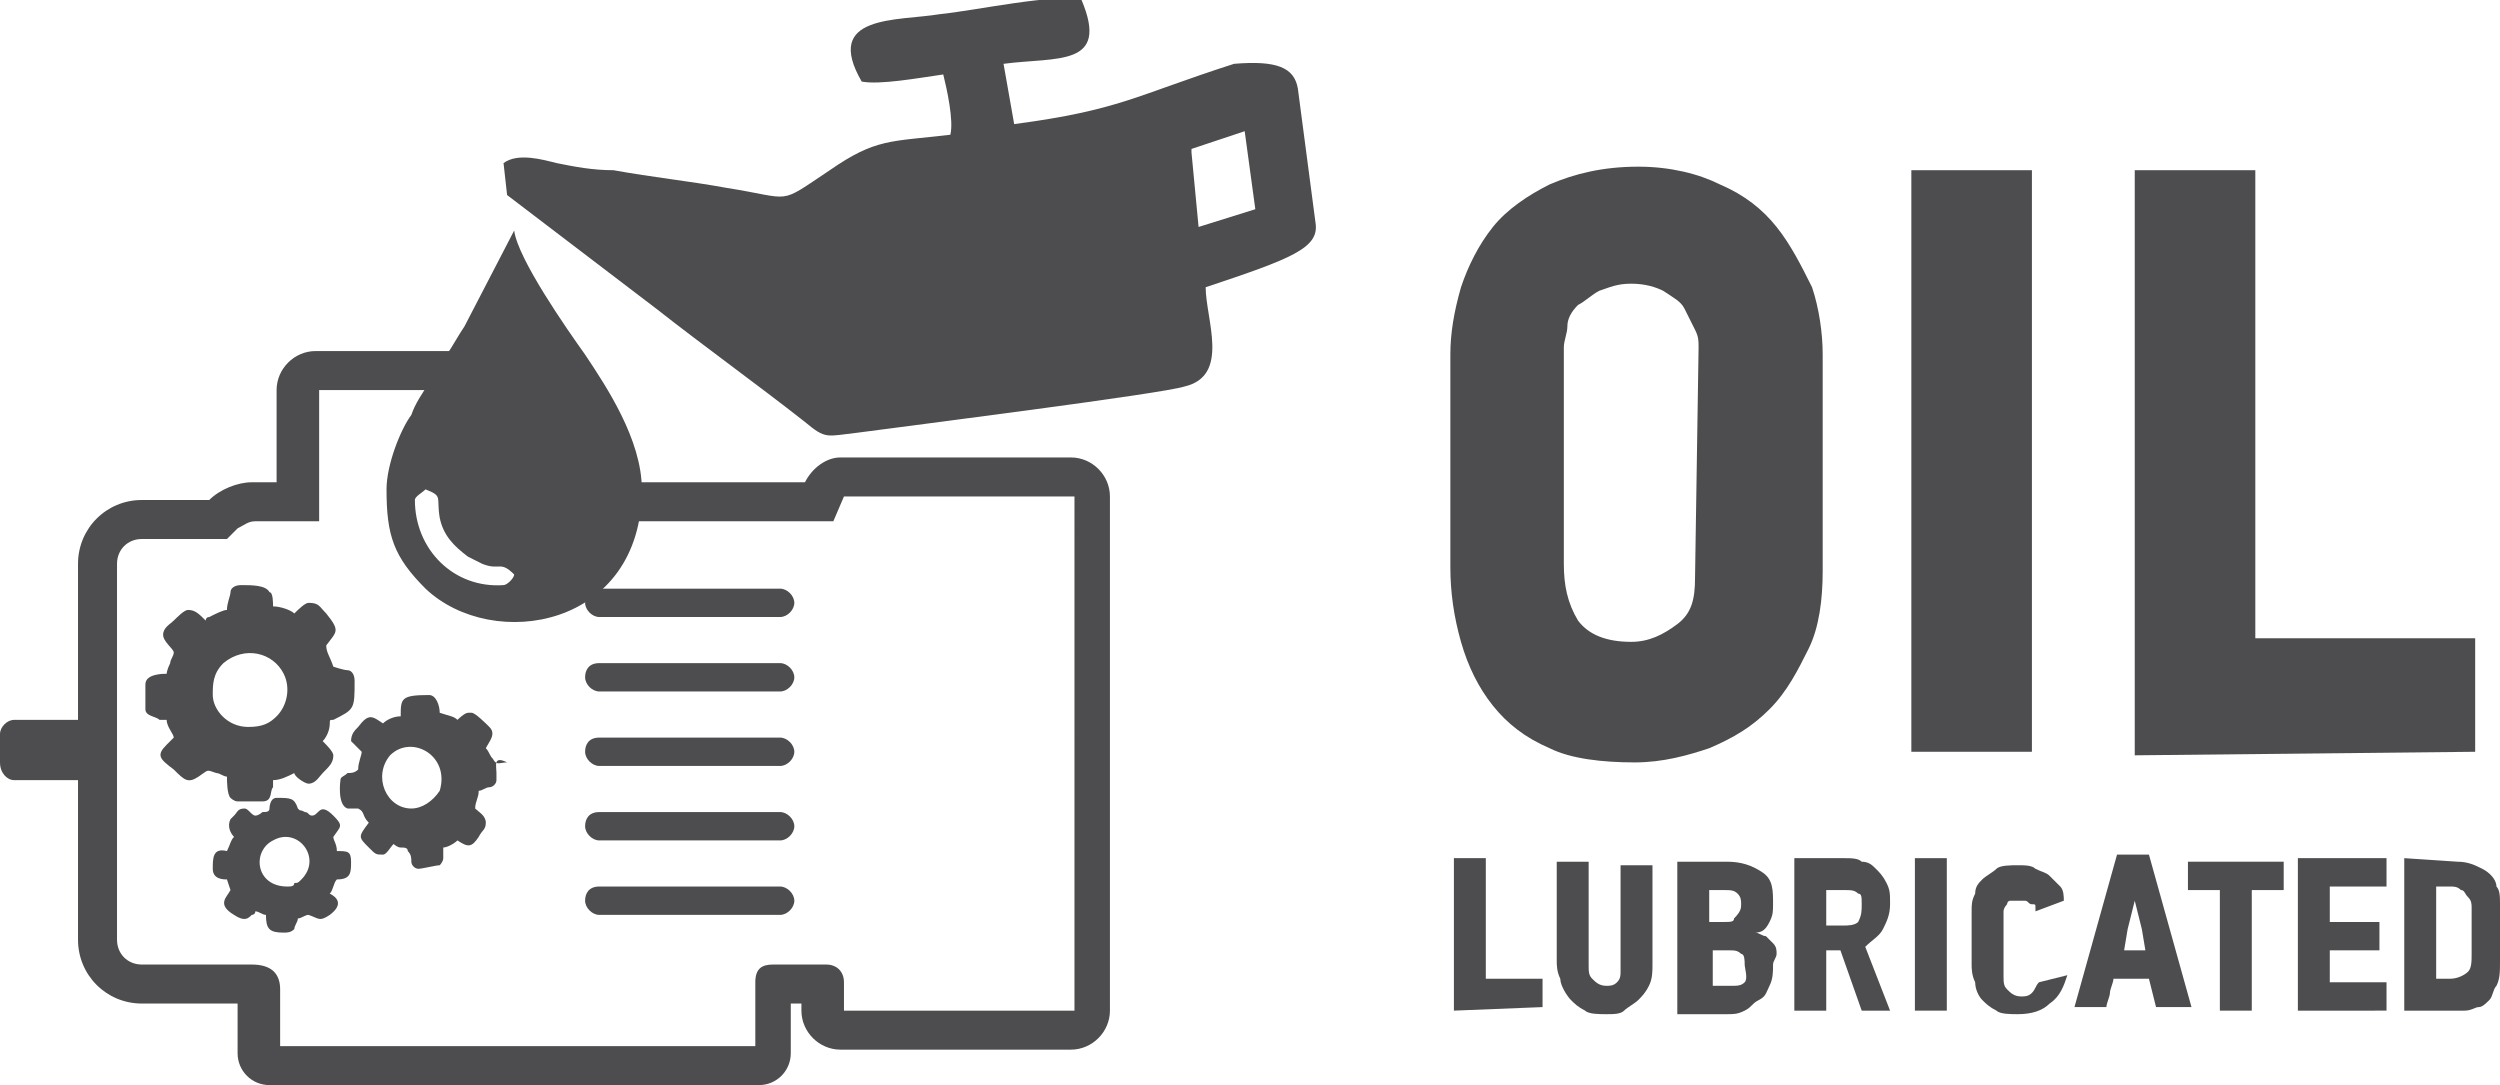
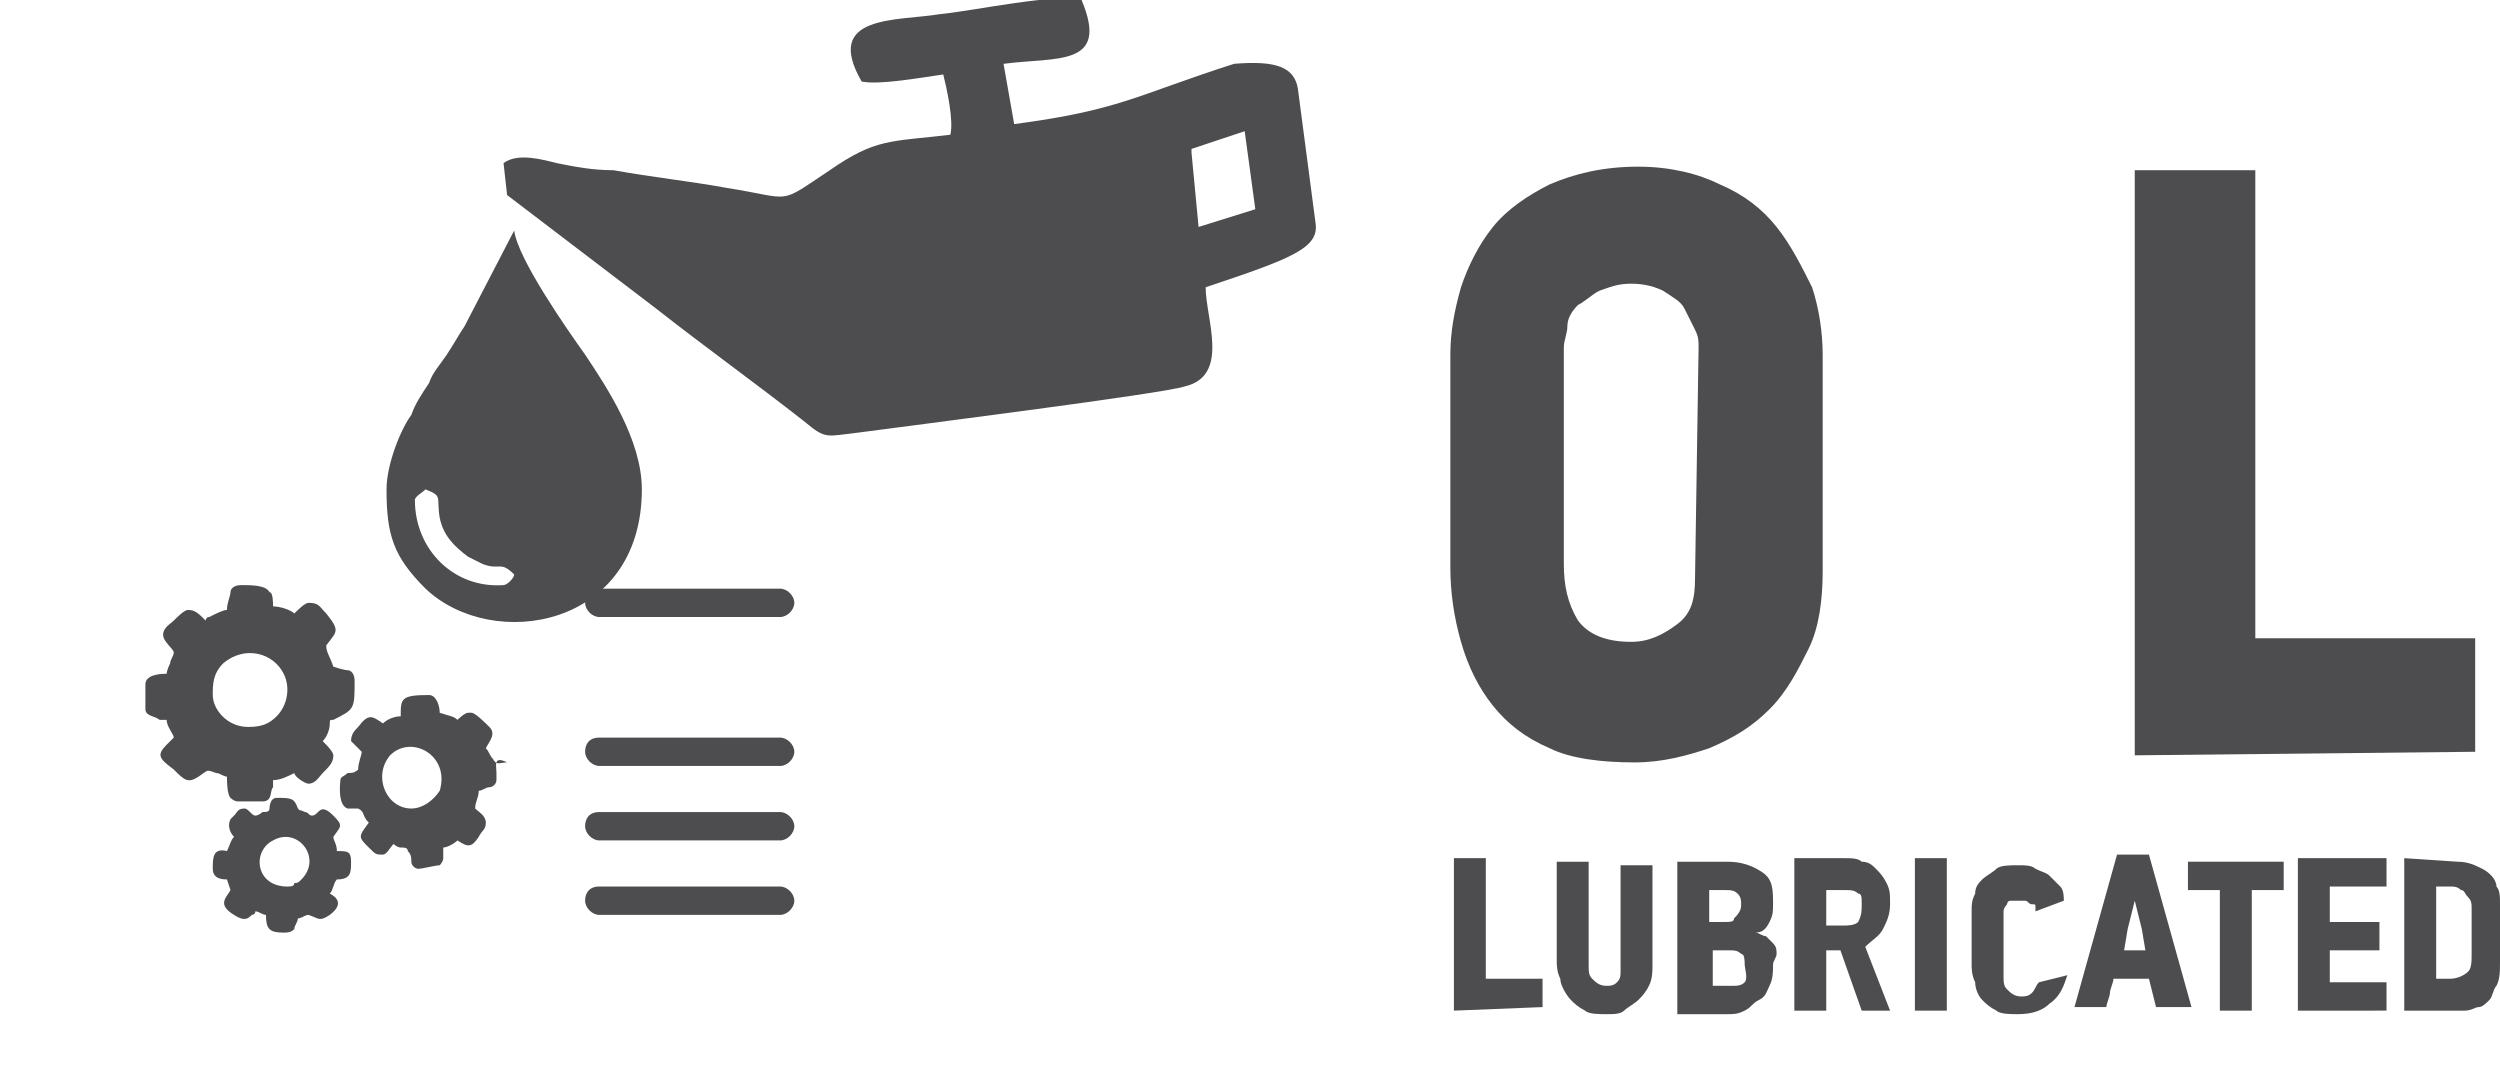
<svg xmlns="http://www.w3.org/2000/svg" version="1.1" id="Layer_1" x="0px" y="0px" width="70.5px" height="30.6px" viewBox="0 0 70.5 30.6" style="enable-background:new 0 0 70.5 30.6;" xml:space="preserve">
  <style type="text/css">
	.st0{fill:#4D4D4F;}
	.st1{fill-rule:evenodd;clip-rule:evenodd;fill:#4D4D4F;}
</style>
  <g>
    <g>
      <g>
        <path class="st0" d="M51.4,16.1c0,0.8-0.1,1.6-0.4,2.2s-0.6,1.2-1.1,1.7s-1,0.8-1.7,1.1c-0.6,0.2-1.3,0.4-2.1,0.4     c-0.9,0-1.8-0.1-2.4-0.4c-0.7-0.3-1.2-0.7-1.6-1.2s-0.7-1.1-0.9-1.8s-0.3-1.4-0.3-2.1v-6c0-0.6,0.1-1.2,0.3-1.9     c0.2-0.6,0.5-1.2,0.9-1.7s1-0.9,1.6-1.2c0.7-0.3,1.5-0.5,2.5-0.5c0.9,0,1.7,0.2,2.3,0.5c0.7,0.3,1.2,0.7,1.6,1.2s0.7,1.1,1,1.7     c0.2,0.6,0.3,1.3,0.3,1.9C51.4,10,51.4,16.1,51.4,16.1z M47.9,9.8c0-0.2,0-0.3-0.1-0.5s-0.2-0.4-0.3-0.6s-0.3-0.3-0.6-0.5     C46.7,8.1,46.4,8,46,8s-0.6,0.1-0.9,0.2c-0.2,0.1-0.4,0.3-0.6,0.4c-0.2,0.2-0.3,0.4-0.3,0.6s-0.1,0.4-0.1,0.6v6.1     c0,0.6,0.1,1.1,0.4,1.6c0.3,0.4,0.8,0.6,1.5,0.6c0.5,0,0.9-0.2,1.3-0.5c0.4-0.3,0.5-0.7,0.5-1.3L47.9,9.8L47.9,9.8z" />
-         <path class="st0" d="M53.9,21.3V4.8h3.4v16.4h-3.4V21.3z" />
        <path class="st0" d="M60.2,21.3V4.8h3.4V18h6.2v3.2L60.2,21.3L60.2,21.3z" />
      </g>
      <g>
        <path class="st0" d="M41,28.5v-4.3h0.9v3.4h1.6v0.8L41,28.5L41,28.5z" />
        <path class="st0" d="M46.6,24.3v2.9c0,0.2,0,0.4-0.1,0.6s-0.2,0.3-0.3,0.4c-0.1,0.1-0.3,0.2-0.4,0.3s-0.3,0.1-0.5,0.1     s-0.5,0-0.6-0.1c-0.2-0.1-0.3-0.2-0.4-0.3S44,27.8,44,27.6c-0.1-0.2-0.1-0.4-0.1-0.5v-2.8h0.9v2.9c0,0.2,0,0.3,0.1,0.4     c0.1,0.1,0.2,0.2,0.4,0.2c0.1,0,0.2,0,0.3-0.1s0.1-0.2,0.1-0.3v-3h0.9V24.3z" />
        <path class="st0" d="M50,27.2c0,0.2,0,0.4-0.1,0.6c-0.1,0.2-0.1,0.3-0.3,0.4s-0.2,0.2-0.4,0.3s-0.3,0.1-0.5,0.1h-1.4v-4.3h1.4     c0.4,0,0.7,0.1,1,0.3s0.3,0.5,0.3,0.9c0,0.2,0,0.3-0.1,0.5s-0.2,0.3-0.4,0.3l0,0c0.1,0,0.2,0.1,0.3,0.1c0.1,0.1,0.1,0.1,0.2,0.2     s0.1,0.2,0.1,0.3S50,27.1,50,27.2z M49.1,25.5c0-0.1,0-0.2-0.1-0.3s-0.2-0.1-0.4-0.1h-0.4V26h0.4c0.2,0,0.3,0,0.3-0.1     C49.1,25.7,49.1,25.6,49.1,25.5z M49.2,27.2c0-0.1,0-0.3-0.1-0.3c-0.1-0.1-0.2-0.1-0.3-0.1h-0.5v1h0.5c0.2,0,0.3,0,0.4-0.1     S49.2,27.3,49.2,27.2z" />
        <path class="st0" d="M52.5,28.5l-0.6-1.7h-0.4v1.7h-0.9v-4.3H52c0.2,0,0.4,0,0.5,0.1c0.2,0,0.3,0.1,0.4,0.2     c0.1,0.1,0.2,0.2,0.3,0.4s0.1,0.3,0.1,0.6s-0.1,0.5-0.2,0.7c-0.1,0.2-0.3,0.3-0.5,0.5l0.7,1.8H52.5z M52.5,25.5     c0-0.2,0-0.3-0.1-0.3c-0.1-0.1-0.2-0.1-0.4-0.1h-0.5v1H52c0.1,0,0.3,0,0.4-0.1C52.5,25.8,52.5,25.7,52.5,25.5z" />
        <path class="st0" d="M54,28.5v-4.3h0.9v4.3H54z" />
        <path class="st0" d="M58.3,27.5c-0.1,0.3-0.2,0.6-0.5,0.8c-0.2,0.2-0.5,0.3-0.9,0.3c-0.2,0-0.5,0-0.6-0.1     c-0.2-0.1-0.3-0.2-0.4-0.3s-0.2-0.3-0.2-0.5c-0.1-0.2-0.1-0.4-0.1-0.5v-1.5c0-0.2,0-0.3,0.1-0.5c0-0.2,0.1-0.3,0.2-0.4     s0.3-0.2,0.4-0.3s0.4-0.1,0.6-0.1c0.2,0,0.4,0,0.5,0.1c0.2,0.1,0.3,0.1,0.4,0.2s0.2,0.2,0.3,0.3s0.1,0.3,0.1,0.4l-0.8,0.3v-0.1     c0-0.1,0-0.1-0.1-0.1s-0.1-0.1-0.2-0.1c-0.1,0-0.1,0-0.2,0c-0.1,0-0.2,0-0.2,0c-0.1,0-0.1,0.1-0.1,0.1s-0.1,0.1-0.1,0.2     c0,0.1,0,0.1,0,0.2v1.6c0,0.2,0,0.3,0.1,0.4c0.1,0.1,0.2,0.2,0.4,0.2c0.1,0,0.2,0,0.3-0.1s0.1-0.2,0.2-0.3L58.3,27.5z" />
        <path class="st0" d="M60.6,27.6h-1c0,0.1-0.1,0.3-0.1,0.4s-0.1,0.3-0.1,0.4h-0.9l1.2-4.3h0.9l1.2,4.3h-1L60.6,27.6z M60,26.2     l-0.1,0.6h0.6l-0.1-0.6l-0.2-0.8l0,0L60,26.2z" />
        <path class="st0" d="M63.5,25.1v3.4h-0.9v-3.4h-0.9v-0.8h2.7v0.8H63.5z" />
        <path class="st0" d="M64.8,28.5v-4.3h2.5V25h-1.6v1h1.4v0.8h-1.4v0.9h1.6v0.8H64.8z" />
        <path class="st0" d="M69.3,24.3c0.3,0,0.5,0.1,0.7,0.2c0.2,0.1,0.4,0.3,0.4,0.5c0.1,0.1,0.1,0.3,0.1,0.5s0,0.4,0,0.7     c0,0.4,0,0.7,0,0.9c0,0.3,0,0.5-0.1,0.7c-0.1,0.1-0.1,0.3-0.2,0.4c-0.1,0.1-0.2,0.2-0.3,0.2s-0.2,0.1-0.4,0.1s-0.3,0-0.4,0h-1.3     v-4.3L69.3,24.3L69.3,24.3z M69.7,26c0-0.1,0-0.2,0-0.4c0-0.1,0-0.2-0.1-0.3s-0.1-0.2-0.2-0.2C69.3,25,69.2,25,69.1,25h-0.4v2.6     h0.4c0.2,0,0.4-0.1,0.5-0.2c0.1-0.1,0.1-0.3,0.1-0.5V26z" />
      </g>
    </g>
    <g>
-       <path class="st1" d="M4,14.1h1.9c0.3-0.3,0.8-0.5,1.2-0.5h0.7V11c0-0.6,0.5-1.1,1.1-1.1h6.3c0.6,0,1.1,0.5,1.1,1.1v2.6h6.4    c0.2-0.4,0.6-0.7,1-0.7h6.5c0.6,0,1.1,0.5,1.1,1.1v14.5c0,0.6-0.5,1.1-1.1,1.1h-6.5c-0.6,0-1.1-0.5-1.1-1.1v-0.2h-0.3v1.4    c0,0.5-0.4,0.9-0.9,0.9H14H7.8H7.6c-0.5,0-0.9-0.4-0.9-0.9v-0.2v-1.2H4c-1,0-1.8-0.8-1.8-1.8V22H0.4C0.2,22,0,21.8,0,21.5v-0.8    c0-0.2,0.2-0.4,0.4-0.4h1.8v-4.4C2.2,14.9,3,14.1,4,14.1L4,14.1z M3.3,20.9v5.6c0,0.4,0.3,0.7,0.7,0.7c1,0,2,0,3.1,0    c0.6,0,0.8,0.3,0.8,0.7v1.6h13.4c0-0.6,0-1.2,0-1.8c0-0.4,0.2-0.5,0.5-0.5c0.5,0,1,0,1.5,0c0.3,0,0.5,0.2,0.5,0.5v0.8l0,0h6.5l0,0    V14l0,0h-6.5l0,0l-0.3,0.7h-8.3V11H9v3.7H7.2c-0.2,0-0.3,0.1-0.5,0.2l-0.3,0.3H4c-0.4,0-0.7,0.3-0.7,0.7V20.9L3.3,20.9z" />
      <path class="st1" d="M16.9,16.6H22c0.2,0,0.4,0.2,0.4,0.4l0,0c0,0.2-0.2,0.4-0.4,0.4h-5.1c-0.2,0-0.4-0.2-0.4-0.4l0,0    C16.5,16.8,16.6,16.6,16.9,16.6L16.9,16.6z" />
-       <path class="st1" d="M16.9,18.7H22c0.2,0,0.4,0.2,0.4,0.4l0,0c0,0.2-0.2,0.4-0.4,0.4h-5.1c-0.2,0-0.4-0.2-0.4-0.4l0,0    C16.5,18.9,16.6,18.7,16.9,18.7L16.9,18.7z" />
      <path class="st1" d="M16.9,20.8H22c0.2,0,0.4,0.2,0.4,0.4l0,0c0,0.2-0.2,0.4-0.4,0.4h-5.1c-0.2,0-0.4-0.2-0.4-0.4l0,0    C16.5,21,16.6,20.8,16.9,20.8L16.9,20.8z" />
      <path class="st1" d="M16.9,22.9H22c0.2,0,0.4,0.2,0.4,0.4l0,0c0,0.2-0.2,0.4-0.4,0.4h-5.1c-0.2,0-0.4-0.2-0.4-0.4l0,0    C16.5,23.1,16.6,22.9,16.9,22.9L16.9,22.9z" />
      <path class="st1" d="M16.9,25H22c0.2,0,0.4,0.2,0.4,0.4l0,0c0,0.2-0.2,0.4-0.4,0.4h-5.1c-0.2,0-0.4-0.2-0.4-0.4l0,0    C16.5,25.2,16.6,25,16.9,25L16.9,25z" />
      <path class="st1" d="M7,20.5c-0.6,0-1-0.5-1-0.9c0-0.3,0-0.6,0.3-0.9C6.9,18.2,7.7,18.4,8,19c0.2,0.4,0.1,0.9-0.2,1.2    C7.6,20.4,7.4,20.5,7,20.5L7,20.5z M6.4,17.2c-0.1,0-0.3,0.1-0.5,0.2c-0.1,0-0.1,0.1-0.1,0.1c-0.2-0.2-0.3-0.3-0.5-0.3    c-0.1,0-0.3,0.2-0.4,0.3s-0.3,0.2-0.3,0.4s0.3,0.4,0.3,0.5s-0.1,0.2-0.1,0.3C4.7,18.9,4.7,19,4.7,19c-0.1,0-0.6,0-0.6,0.3V20    c0,0.2,0.3,0.2,0.4,0.3c0.1,0,0.2,0,0.2,0c0,0.2,0.2,0.4,0.2,0.5c-0.1,0.1-0.1,0.1-0.2,0.2c-0.3,0.3-0.2,0.4,0.2,0.7    c0.3,0.3,0.4,0.4,0.7,0.2c0.3-0.2,0.2-0.2,0.5-0.1c0.1,0,0.2,0.1,0.3,0.1c0,0.1,0,0.5,0.1,0.6c0,0,0.1,0.1,0.2,0.1h0.7    c0.3,0,0.2-0.3,0.3-0.4c0-0.1,0-0.1,0-0.2c0.2,0,0.4-0.1,0.6-0.2c0,0.1,0.3,0.3,0.4,0.3c0.2,0,0.3-0.2,0.4-0.3    c0.2-0.2,0.3-0.3,0.3-0.5c0-0.1-0.2-0.3-0.3-0.4c0.1-0.1,0.2-0.3,0.2-0.5c0-0.1,0-0.1,0.1-0.1C10,20,10,20,10,19.2    c0-0.2-0.1-0.3-0.2-0.3c-0.1,0-0.4-0.1-0.4-0.1c-0.1-0.3-0.2-0.4-0.2-0.6c0.3-0.4,0.4-0.4,0-0.9C9,17.1,9,17,8.7,17    c-0.1,0-0.3,0.2-0.4,0.3c-0.1-0.1-0.4-0.2-0.6-0.2c0-0.1,0-0.4-0.1-0.4c-0.1-0.2-0.5-0.2-0.8-0.2c-0.2,0-0.3,0.1-0.3,0.2    C6.5,16.8,6.4,17,6.4,17.2L6.4,17.2z" />
      <path class="st1" d="M11.6,22.8c-0.7,0-1.1-0.9-0.6-1.5c0.6-0.6,1.7,0,1.4,1C12.2,22.6,11.9,22.8,11.6,22.8L11.6,22.8z M14,21.8    V22c0,0.1-0.1,0.2-0.2,0.2c-0.1,0-0.2,0.1-0.3,0.1c0,0.2-0.1,0.3-0.1,0.5c0.1,0.1,0.3,0.2,0.3,0.4s-0.1,0.2-0.2,0.4    c-0.2,0.3-0.3,0.3-0.6,0.1l0,0l0,0c-0.1,0.1-0.3,0.2-0.4,0.2c0,0.1,0,0.2,0,0.3s-0.1,0.2-0.1,0.2c-0.1,0-0.5,0.1-0.6,0.1    s-0.2-0.1-0.2-0.2c0-0.1,0-0.2-0.1-0.3c0-0.1-0.1-0.1-0.2-0.1c-0.1,0-0.2-0.1-0.2-0.1c-0.1,0.1-0.2,0.3-0.3,0.3    c-0.2,0-0.2,0-0.4-0.2c-0.3-0.3-0.3-0.3,0-0.7l0,0c-0.2-0.2-0.1-0.3-0.3-0.4c-0.1,0-0.2,0-0.3,0C9.5,22.7,9.6,22,9.6,22    c0-0.1,0.1-0.1,0.2-0.2c0.1,0,0.2,0,0.3-0.1c0-0.2,0.1-0.4,0.1-0.5c-0.1-0.1-0.2-0.2-0.3-0.3c0-0.2,0.1-0.3,0.2-0.4    c0.3-0.4,0.4-0.3,0.7-0.1c0.1-0.1,0.3-0.2,0.5-0.2c0-0.5,0-0.6,0.8-0.6c0.2,0,0.3,0.3,0.3,0.5c0.3,0.1,0.4,0.1,0.5,0.2    c0,0,0.2-0.2,0.3-0.2h0.1c0.1,0,0.4,0.3,0.5,0.4c0.2,0.2,0,0.4-0.1,0.6c0.1,0.1,0.1,0.2,0.2,0.3c0.1,0.2,0.2,0.1,0.4,0.1    C13.9,21.3,14,21.6,14,21.8L14,21.8z" />
      <path class="st1" d="M8.1,25c-0.9,0-1-1-0.4-1.3c0.7-0.4,1.4,0.5,0.8,1.1c-0.1,0.1-0.1,0.1-0.2,0.1C8.3,25,8.2,25,8.1,25L8.1,25z     M7.2,23c-0.1,0-0.2-0.2-0.3-0.2c-0.2,0-0.2,0.1-0.3,0.2l-0.1,0.1c-0.1,0.2,0,0.4,0.1,0.5c-0.1,0.1-0.1,0.2-0.2,0.4    C6,23.9,6,24.2,6,24.5s0.3,0.3,0.4,0.3l0.1,0.3c-0.1,0.2-0.4,0.4,0.1,0.7c0.3,0.2,0.4,0.1,0.5,0c0,0,0.1,0,0.1-0.1    c0.1,0,0.2,0.1,0.3,0.1c0,0.4,0.1,0.5,0.5,0.5c0.1,0,0.2,0,0.3-0.1c0-0.1,0.1-0.2,0.1-0.3c0.1,0,0.2-0.1,0.3-0.1l0,0l0,0l0,0    C9,25.9,9,26,9.3,25.8c0.4-0.3,0.2-0.5,0-0.6c0.1-0.1,0.1-0.3,0.2-0.4c0.4,0,0.4-0.2,0.4-0.5S9.8,24,9.5,24c0-0.2-0.1-0.3-0.1-0.4    c0.2-0.3,0.3-0.3,0-0.6C9,22.6,9,23,8.8,23c-0.1,0-0.1-0.1-0.2-0.1c-0.2-0.1-0.1,0-0.2-0.1l0,0l0,0c-0.1-0.3-0.2-0.3-0.6-0.3    c-0.2,0-0.2,0.3-0.2,0.3c0,0.1-0.1,0.1-0.2,0.1C7.4,22.9,7.3,23,7.2,23L7.2,23z" />
      <path class="st1" d="M11.7,14.1c0-0.1,0.2-0.2,0.3-0.3c0.5,0.2,0.3,0.2,0.4,0.8c0.1,0.5,0.4,0.8,0.8,1.1c0.2,0.1,0.2,0.1,0.4,0.2    c0.5,0.2,0.5-0.1,0.9,0.3c0,0.1-0.2,0.3-0.3,0.3C12.8,16.6,11.7,15.5,11.7,14.1L11.7,14.1z M10.9,13.8c0,1.3,0.2,1.9,1.1,2.8    c1.9,1.8,6.1,1.1,6.1-2.8c0-1.4-1-2.9-1.6-3.8c-0.5-0.7-1.9-2.7-2-3.5l-1.4,2.7c-0.2,0.3-0.3,0.5-0.5,0.8s-0.4,0.5-0.5,0.8    c-0.2,0.3-0.4,0.6-0.5,0.9C11.3,12.1,10.9,13.1,10.9,13.8L10.9,13.8z" />
      <path class="st1" d="M36.6,2.5l0.5,3.8c0.1,0.7-0.7,1-3.1,1.8c0,0.9,0.7,2.5-0.6,2.8c-0.6,0.2-7.7,1.1-9.2,1.3    c-0.9,0.1-0.9,0.2-1.5-0.3c-1.4-1.1-2.8-2.1-4.2-3.2l-4.2-3.2l-0.1-0.9c0.4-0.3,1.1-0.1,1.5,0c0.5,0.1,1,0.2,1.6,0.2    c1.1,0.2,2.1,0.3,3.2,0.5c1.9,0.3,1.4,0.5,2.9-0.5c1.3-0.9,1.7-0.8,3.4-1c0.1-0.4-0.1-1.3-0.2-1.7c-0.7,0.1-1.8,0.3-2.3,0.2    c-1.1-1.9,1-1.7,2.2-1.9c1-0.1,3.3-0.6,4-0.4c0.8,1.9-0.7,1.6-2.2,1.8l0.3,1.7c3-0.4,3.4-0.8,6.2-1.7C36,1.7,36.5,1.9,36.6,2.5    L36.6,2.5z M35.4,5.9l-1.6,0.5l-0.2-2.1c0,0,0,0,0-0.1l1.5-0.5L35.4,5.9L35.4,5.9z" />
    </g>
  </g>
</svg>